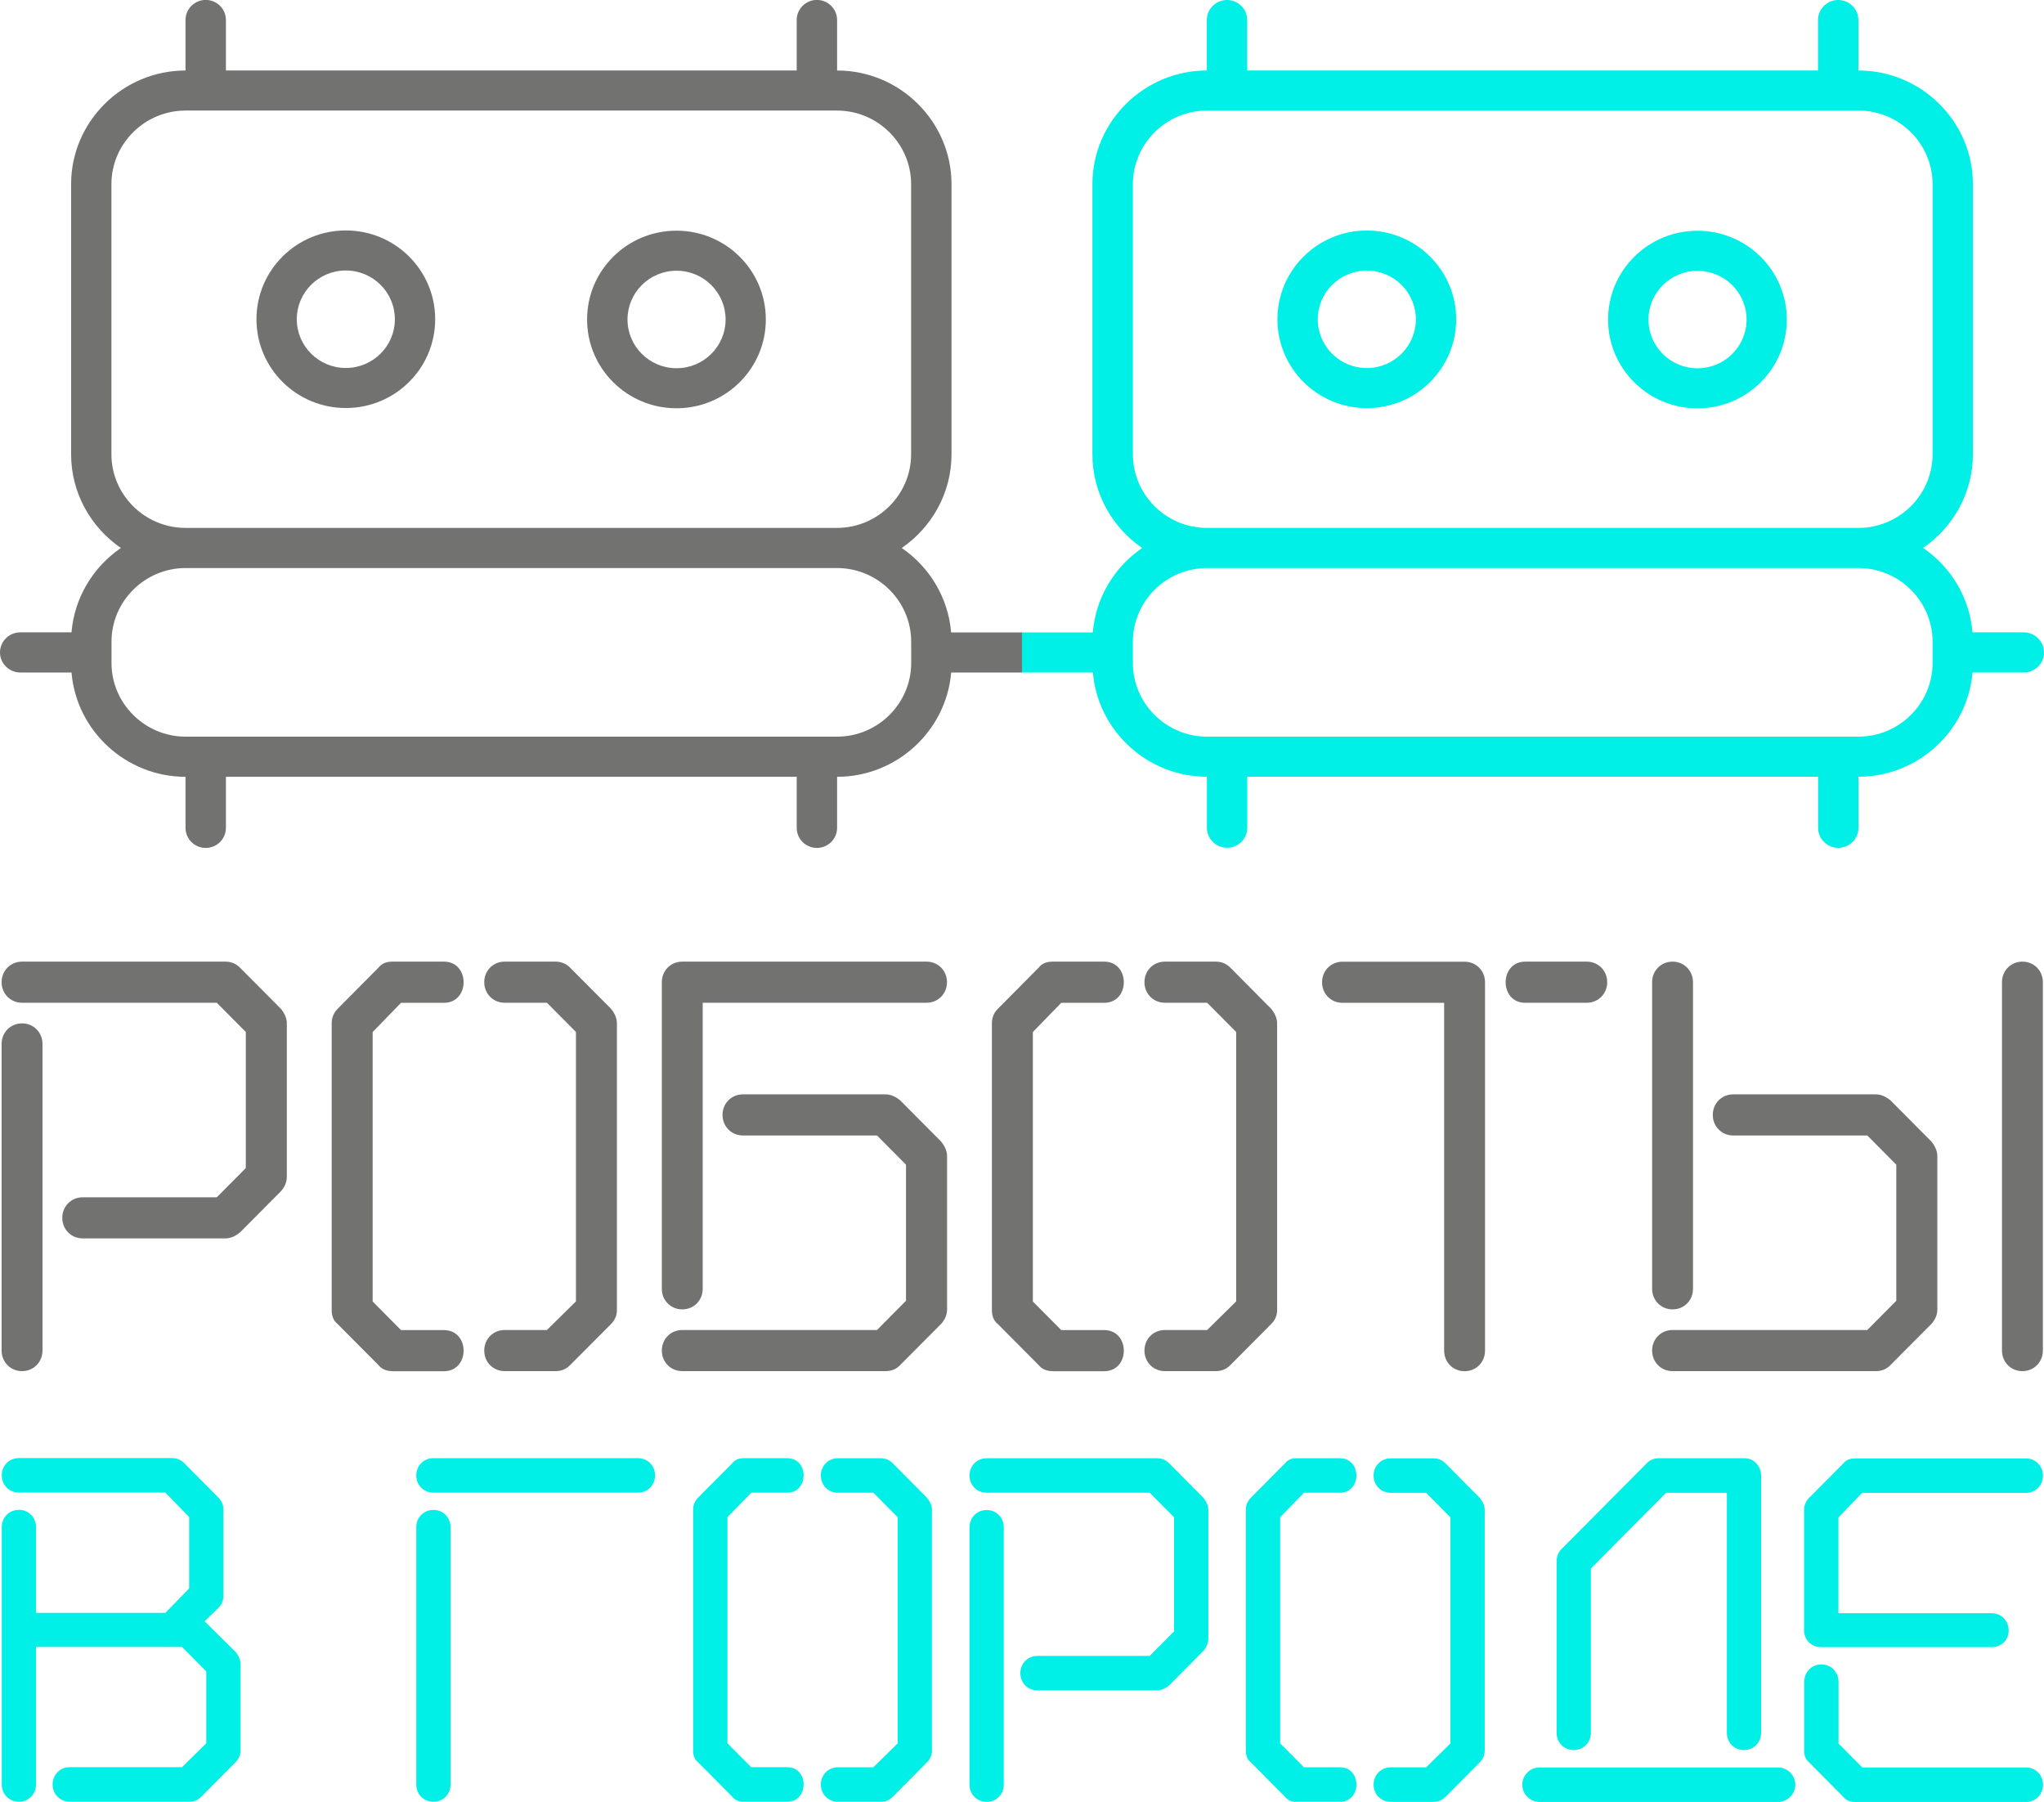
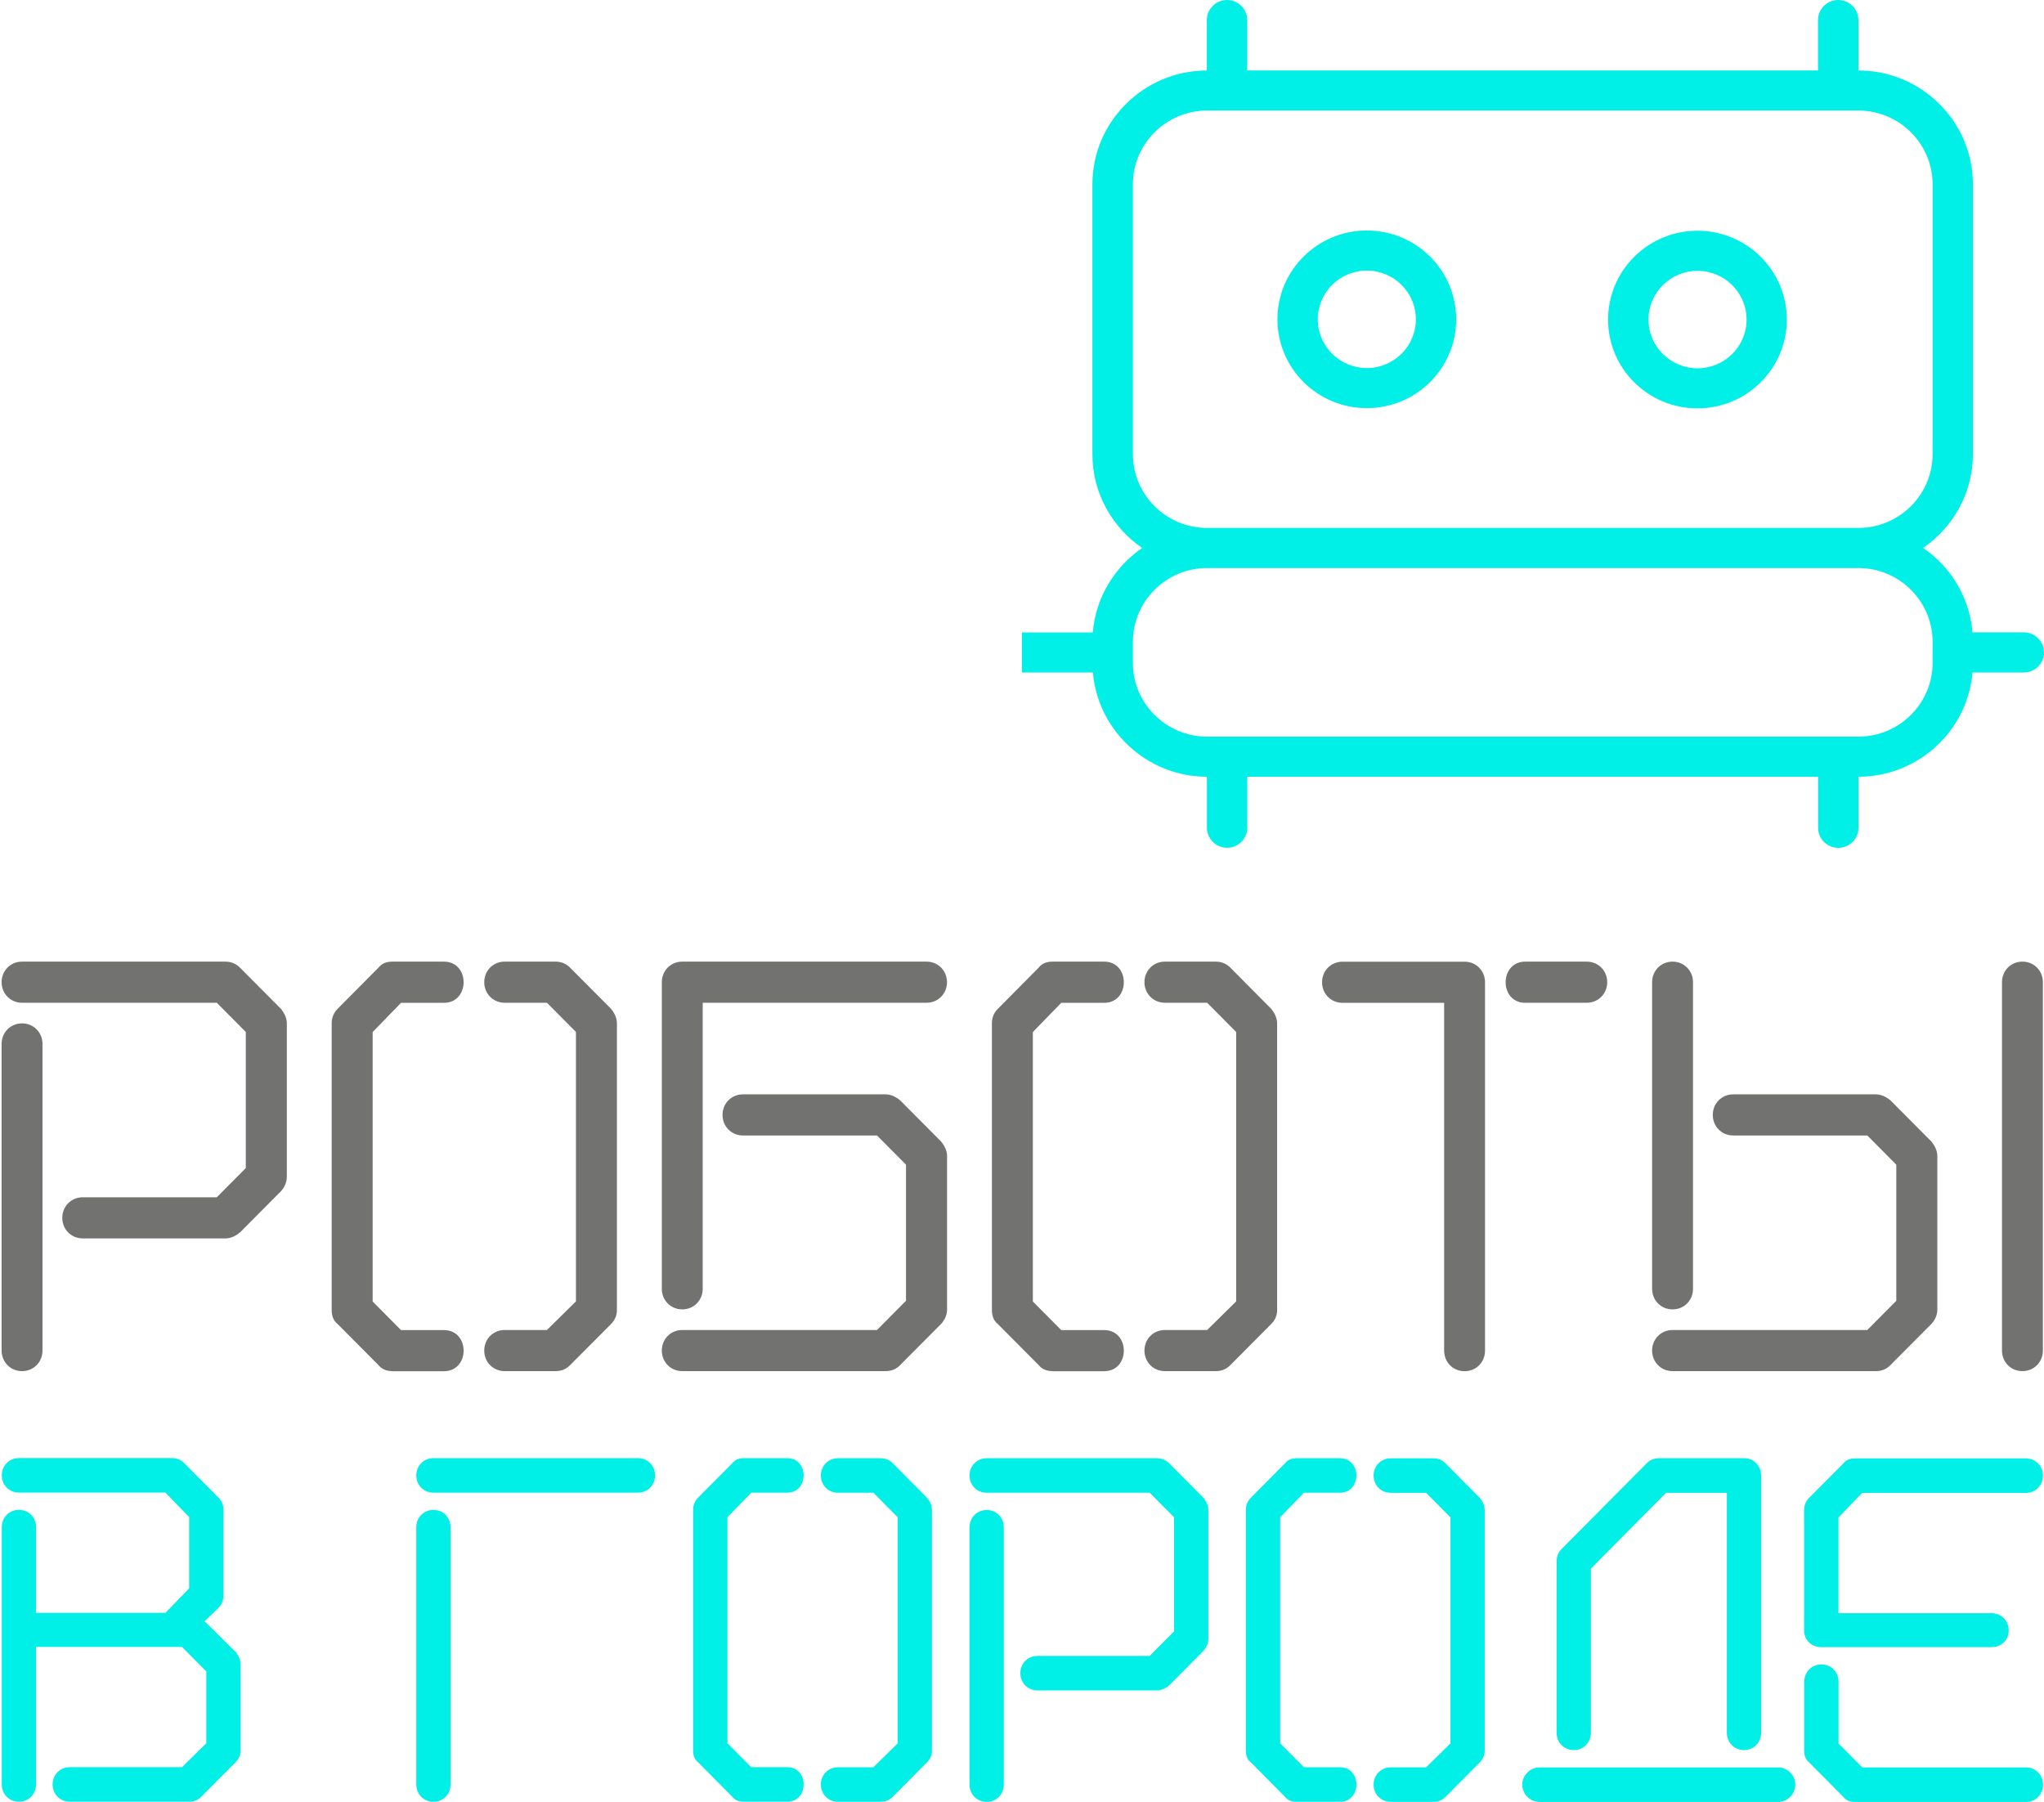
<svg xmlns="http://www.w3.org/2000/svg" width="76" height="67" viewBox="0 0 76 67" fill="none">
  <g clip-path="url(#clip0_138_165)">
    <path d="M74.438 36.52C74.438 36.093 74.765 35.755 75.198 35.755C75.63 35.755 75.958 36.093 75.958 36.52V50.216C75.958 50.643 75.63 50.981 75.198 50.981C74.765 50.981 74.438 50.643 74.438 50.216V36.52ZM61.429 36.52C61.429 36.093 61.757 35.755 62.189 35.755C62.622 35.755 62.949 36.096 62.949 36.52V47.921C62.949 48.347 62.622 48.685 62.189 48.685C61.757 48.685 61.429 48.347 61.429 47.921V36.52ZM70.289 50.76C70.141 50.909 69.961 50.981 69.748 50.981H62.189C61.757 50.981 61.429 50.643 61.429 50.216C61.429 49.789 61.757 49.452 62.189 49.452H69.43L70.508 48.365V43.305L69.43 42.219H64.445C64.013 42.219 63.685 41.881 63.685 41.454C63.685 41.028 64.013 40.69 64.445 40.69H69.748C69.928 40.69 70.108 40.765 70.289 40.911L71.812 42.443C71.959 42.625 72.034 42.804 72.034 42.986V48.685C72.034 48.882 71.962 49.064 71.812 49.228L70.289 50.757V50.76ZM56.715 37.287C55.739 37.287 55.739 35.755 56.715 35.755H58.998C59.431 35.755 59.759 36.093 59.759 36.52C59.759 36.947 59.431 37.284 58.998 37.284H56.715V37.287ZM53.696 37.287H49.916C49.484 37.287 49.157 36.947 49.157 36.523C49.157 36.096 49.484 35.758 49.916 35.758H54.456C54.889 35.758 55.216 36.096 55.216 36.523V50.219C55.216 50.646 54.889 50.984 54.456 50.984C54.023 50.984 53.696 50.646 53.696 50.219V37.29V37.287ZM45.744 50.76C45.596 50.909 45.416 50.981 45.203 50.981H43.313C42.88 50.981 42.553 50.643 42.553 50.216C42.553 49.789 42.88 49.452 43.313 49.452H44.884L45.963 48.389V38.37L44.884 37.284H43.313C42.88 37.284 42.553 36.944 42.553 36.52C42.553 36.093 42.88 35.755 43.313 35.755H45.203C45.416 35.755 45.596 35.83 45.744 35.976L47.264 37.508C47.411 37.69 47.486 37.869 47.486 38.051V48.712C47.486 48.909 47.414 49.082 47.264 49.231L45.744 50.76ZM39.14 50.981C38.912 50.981 38.741 50.906 38.623 50.76L37.103 49.231C36.956 49.115 36.881 48.945 36.881 48.712V38.051C36.881 37.836 36.953 37.657 37.103 37.508L38.623 35.976C38.738 35.827 38.909 35.755 39.14 35.755H41.054C42.03 35.755 42.03 37.287 41.054 37.287H39.459L38.404 38.373V48.392L39.459 49.455H41.054C42.03 49.455 42.03 50.984 41.054 50.984H39.14V50.981ZM24.608 36.52C24.608 36.093 24.936 35.755 25.368 35.755H34.45C34.883 35.755 35.211 36.093 35.211 36.52C35.211 36.947 34.883 37.284 34.45 37.284H26.128V47.921C26.128 48.347 25.801 48.685 25.368 48.685C24.936 48.685 24.608 48.347 24.608 47.921V36.52ZM33.468 50.76C33.321 50.909 33.141 50.981 32.927 50.981H25.368C24.936 50.981 24.608 50.643 24.608 50.216C24.608 49.789 24.936 49.452 25.368 49.452H32.609L33.687 48.365V43.305L32.609 42.219H27.625C27.192 42.219 26.865 41.881 26.865 41.454C26.865 41.028 27.192 40.69 27.625 40.69H32.927C33.108 40.69 33.288 40.765 33.468 40.911L34.991 42.443C35.138 42.625 35.214 42.804 35.214 42.986V48.685C35.214 48.882 35.138 49.064 34.991 49.228L33.468 50.757V50.76ZM21.195 50.76C21.048 50.909 20.868 50.981 20.655 50.981H18.765C18.332 50.981 18.005 50.643 18.005 50.216C18.005 49.789 18.332 49.452 18.765 49.452H20.336L21.415 48.389V38.37L20.336 37.284H18.765C18.332 37.284 18.005 36.944 18.005 36.52C18.005 36.093 18.332 35.755 18.765 35.755H20.655C20.868 35.755 21.048 35.83 21.195 35.976L22.719 37.508C22.866 37.69 22.938 37.869 22.938 38.051V48.712C22.938 48.909 22.866 49.082 22.719 49.231L21.195 50.76ZM14.592 50.981C14.364 50.981 14.193 50.906 14.075 50.76L12.555 49.231C12.408 49.115 12.333 48.945 12.333 48.712V38.051C12.333 37.836 12.408 37.657 12.555 37.508L14.075 35.976C14.19 35.827 14.361 35.755 14.592 35.755H16.506C17.482 35.755 17.482 37.287 16.506 37.287H14.911L13.856 38.373V48.392L14.911 49.455H16.506C17.482 49.455 17.482 50.984 16.506 50.984H14.592V50.981ZM0.06 38.815C0.06 38.388 0.388 38.051 0.82 38.051C1.253 38.051 1.58 38.391 1.58 38.815V50.216C1.58 50.643 1.253 50.981 0.82 50.981C0.388 50.981 0.06 50.643 0.06 50.216V38.815ZM8.92 45.825C8.74 45.974 8.559 46.046 8.379 46.046H3.077C2.644 46.046 2.316 45.709 2.316 45.282C2.316 44.855 2.644 44.517 3.077 44.517H8.061L9.139 43.431V38.37L8.061 37.284H0.82C0.388 37.284 0.06 36.944 0.06 36.52C0.06 36.093 0.388 35.755 0.82 35.755H8.379C8.592 35.755 8.773 35.83 8.92 35.976L10.443 37.508C10.59 37.69 10.665 37.869 10.665 38.051V43.753C10.665 43.95 10.59 44.132 10.443 44.296L8.92 45.828V45.825Z" fill="#727271" />
    <path d="M67.72 61.244H74.05C74.411 61.244 74.687 60.984 74.687 60.623C74.687 60.265 74.414 59.981 74.05 59.981H68.357V56.42L69.24 55.509H75.324C75.687 55.509 75.961 55.226 75.961 54.867C75.961 54.509 75.687 54.226 75.324 54.226H68.973C68.781 54.226 68.636 54.288 68.54 54.411L67.266 55.694C67.143 55.82 67.08 55.969 67.08 56.151V60.623C67.08 60.984 67.359 61.244 67.717 61.244H67.72ZM67.083 62.528V65.095C67.083 65.289 67.146 65.433 67.269 65.531L68.543 66.815C68.639 66.94 68.784 67 68.976 67H75.327C75.69 67 75.964 66.716 75.964 66.358C75.964 66 75.69 65.716 75.327 65.716H69.243L68.36 64.827V62.528C68.36 62.17 68.087 61.886 67.723 61.886C67.359 61.886 67.086 62.17 67.086 62.528H67.083ZM66.107 65.716H57.247C56.893 65.716 56.601 66.006 56.601 66.358C56.601 66.71 56.893 67 57.247 67H66.107C66.461 67 66.753 66.71 66.753 66.358C66.753 66.006 66.461 65.716 66.107 65.716ZM64.205 55.506H61.946L59.152 58.322V64.43C59.152 64.788 58.878 65.071 58.515 65.071C58.151 65.071 57.878 64.788 57.878 64.43V58.05C57.878 57.871 57.941 57.718 58.064 57.593L61.231 54.405C61.354 54.279 61.504 54.22 61.681 54.22H64.866C65.218 54.22 65.482 54.518 65.482 54.862V64.43C65.482 64.788 65.209 65.071 64.845 65.071C64.481 65.071 64.208 64.788 64.208 64.43V55.503L64.205 55.506ZM53.744 66.812C53.621 66.937 53.471 66.997 53.293 66.997H51.71C51.347 66.997 51.073 66.713 51.073 66.355C51.073 65.997 51.347 65.713 51.71 65.713H53.026L53.93 64.824V56.417L53.026 55.506H51.71C51.347 55.506 51.073 55.223 51.073 54.864C51.073 54.506 51.347 54.223 51.71 54.223H53.293C53.471 54.223 53.621 54.285 53.744 54.408L55.018 55.691C55.141 55.844 55.204 55.996 55.204 56.148V65.095C55.204 65.263 55.141 65.406 55.018 65.531L53.744 66.815V66.812ZM48.216 66.997C48.024 66.997 47.88 66.934 47.783 66.812L46.51 65.528C46.386 65.433 46.323 65.286 46.323 65.092V56.145C46.323 55.966 46.386 55.814 46.51 55.688L47.783 54.405C47.88 54.279 48.024 54.22 48.216 54.22H49.82C50.638 54.22 50.638 55.503 49.82 55.503H48.483L47.6 56.414V64.821L48.483 65.71H49.82C50.638 65.71 50.638 66.994 49.82 66.994H48.216V66.997ZM36.049 56.787C36.049 56.429 36.322 56.145 36.686 56.145C37.049 56.145 37.323 56.429 37.323 56.787V66.355C37.323 66.713 37.049 66.997 36.686 66.997C36.322 66.997 36.049 66.713 36.049 66.355V56.787ZM43.466 62.668C43.316 62.794 43.166 62.853 43.013 62.853H38.575C38.212 62.853 37.938 62.57 37.938 62.212C37.938 61.853 38.212 61.57 38.575 61.57H42.748L43.653 60.659V56.414L42.748 55.503H36.686C36.322 55.503 36.049 55.22 36.049 54.862C36.049 54.503 36.322 54.22 36.686 54.22H43.016C43.193 54.22 43.346 54.282 43.469 54.405L44.743 55.688C44.866 55.841 44.929 55.993 44.929 56.145V60.928C44.929 61.092 44.866 61.244 44.743 61.385L43.469 62.668H43.466ZM33.192 66.809C33.069 66.934 32.918 66.994 32.741 66.994H31.158C30.794 66.994 30.521 66.71 30.521 66.352C30.521 65.994 30.794 65.71 31.158 65.71H32.474L33.378 64.821V56.414L32.474 55.503H31.158C30.794 55.503 30.521 55.22 30.521 54.862C30.521 54.503 30.794 54.22 31.158 54.22H32.741C32.918 54.22 33.069 54.282 33.192 54.405L34.465 55.688C34.589 55.841 34.652 55.993 34.652 56.145V65.092C34.652 65.26 34.592 65.403 34.465 65.528L33.192 66.812V66.809ZM27.664 66.994C27.471 66.994 27.327 66.931 27.231 66.809L25.957 65.525C25.834 65.43 25.771 65.283 25.771 65.089V56.142C25.771 55.963 25.834 55.811 25.957 55.685L27.231 54.402C27.327 54.276 27.471 54.217 27.664 54.217H29.268C30.085 54.217 30.085 55.5 29.268 55.5H27.931L27.048 56.411V64.818L27.931 65.707H29.268C30.085 65.707 30.085 66.991 29.268 66.991H27.664V66.994ZM15.478 56.784C15.478 56.426 15.752 56.142 16.115 56.142C16.479 56.142 16.752 56.426 16.752 56.784V66.352C16.752 66.71 16.479 66.994 16.115 66.994C15.752 66.994 15.478 66.71 15.478 66.352V56.784ZM16.115 55.5C15.752 55.5 15.478 55.217 15.478 54.859C15.478 54.5 15.752 54.217 16.115 54.217H23.719C24.083 54.217 24.356 54.5 24.356 54.859C24.356 55.217 24.083 55.5 23.719 55.5H16.115ZM7.484 66.806C7.361 66.931 7.21 66.991 7.03 66.991H2.593C2.229 66.991 1.956 66.707 1.956 66.349C1.956 65.991 2.229 65.707 2.593 65.707H6.766L7.67 64.818V62.146L6.766 61.235H1.34V66.349C1.34 66.707 1.067 66.991 0.703 66.991C0.34 66.991 0.066 66.707 0.066 66.349V56.781C0.066 56.423 0.34 56.139 0.703 56.139C1.067 56.139 1.34 56.423 1.34 56.781V59.969H6.15L7.033 59.059V56.408L6.15 55.497H0.703C0.34 55.497 0.066 55.214 0.066 54.856C0.066 54.497 0.34 54.214 0.703 54.214H6.396C6.574 54.214 6.724 54.276 6.847 54.399L8.121 55.682C8.244 55.808 8.307 55.957 8.307 56.139V59.328C8.307 59.507 8.244 59.659 8.121 59.784L7.607 60.283L8.758 61.42C8.881 61.573 8.944 61.725 8.944 61.877V65.086C8.944 65.254 8.881 65.397 8.758 65.522L7.484 66.806Z" fill="#00EFE6" />
-     <path fill-rule="evenodd" clip-rule="evenodd" d="M6.901 21.121H31.125C32.639 21.121 33.88 22.354 33.88 23.859V24.653C33.88 26.157 32.639 27.39 31.125 27.39H6.901C5.387 27.39 4.146 26.157 4.146 24.653V23.859C4.146 22.354 5.387 21.121 6.901 21.121ZM35.364 23.509C35.256 22.214 34.553 21.076 33.528 20.375C34.643 19.61 35.379 18.333 35.379 16.891V6.848C35.379 4.523 33.465 2.621 31.125 2.621V1.895V1.146V0.743C31.125 0.334 30.788 -0.003 30.374 -0.003C29.962 -0.003 29.623 0.331 29.623 0.743V0.872V1.895V2.621H8.4V1.895V0.922V0.743C8.4 0.334 8.064 -0.003 7.649 -0.003C7.238 -0.003 6.898 0.331 6.898 0.743V0.928V1.895V2.621C4.558 2.621 2.644 4.523 2.644 6.848V16.891C2.644 18.333 3.38 19.61 4.495 20.375C3.47 21.076 2.767 22.214 2.659 23.509V23.512H0.751C0.34 23.512 0 23.847 0 24.259C0 24.668 0.34 25.005 0.751 25.005H2.659C2.839 27.166 4.678 28.883 6.898 28.883V29.629V30.597V30.782C6.898 31.191 7.235 31.528 7.649 31.528C8.061 31.528 8.4 31.194 8.4 30.782V30.602V29.629V28.883H29.623V29.629V30.653V30.782C29.623 31.191 29.959 31.528 30.374 31.528C30.785 31.528 31.125 31.194 31.125 30.782V30.379V29.629V28.883C33.345 28.883 35.184 27.169 35.367 25.005H38.005V23.515H35.367V23.512L35.364 23.509ZM31.122 19.628H6.898C5.381 19.628 4.143 18.395 4.143 16.891V6.848C4.143 5.341 5.384 4.111 6.898 4.111H8.397H31.122C32.639 4.111 33.877 5.344 33.877 6.848V16.891C33.877 18.395 32.636 19.628 31.122 19.628ZM16.181 11.87C16.181 10.046 14.694 8.568 12.859 8.568C11.023 8.568 9.536 10.046 9.536 11.87C9.536 13.694 11.023 15.171 12.859 15.171C14.694 15.171 16.181 13.694 16.181 11.87ZM12.859 10.057C13.865 10.057 14.682 10.869 14.682 11.87C14.682 12.87 13.865 13.682 12.859 13.682C11.852 13.682 11.035 12.87 11.035 11.87C11.035 10.869 11.852 10.057 12.859 10.057ZM28.475 11.879C28.475 10.054 26.988 8.577 25.152 8.577C23.317 8.577 21.829 10.054 21.829 11.879C21.829 13.703 23.317 15.18 25.152 15.18C26.988 15.18 28.475 13.703 28.475 11.879ZM23.332 11.879C23.332 10.878 24.149 10.066 25.155 10.066C26.162 10.066 26.979 10.878 26.979 11.879C26.979 12.879 26.162 13.691 25.155 13.691C24.149 13.691 23.332 12.879 23.332 11.879Z" fill="#727271" />
-     <path fill-rule="evenodd" clip-rule="evenodd" d="M46.377 4.111H69.102C70.619 4.111 71.857 5.344 71.857 6.848V16.891C71.857 18.399 70.616 19.629 69.102 19.629H44.878C43.361 19.629 42.123 18.396 42.123 16.891V6.848C42.123 5.344 43.364 4.111 44.878 4.111H46.377ZM73.356 6.848C73.356 4.523 71.442 2.621 69.102 2.621H69.099V1.899V1.149V0.746C69.099 0.337 68.763 0 68.348 0C67.936 0 67.597 0.334 67.597 0.746V0.875V1.899V2.621H46.374V1.899V0.925V0.746C46.374 0.337 46.038 0 45.623 0C45.212 0 44.872 0.334 44.872 0.746V0.931V1.899V2.621C42.532 2.621 40.618 4.526 40.618 6.848V16.891C40.618 18.333 41.354 19.611 42.469 20.375C41.444 21.076 40.742 22.214 40.633 23.51V23.515H37.998V25.005H40.636C40.82 27.167 42.655 28.88 44.875 28.88V29.627V30.316V30.776C44.875 31.185 45.212 31.522 45.626 31.522C46.038 31.522 46.377 31.188 46.377 30.776V30.316V29.627V28.88H67.6V29.627V30.131V30.779C67.6 31.188 67.936 31.525 68.351 31.525C68.763 31.525 69.102 31.191 69.102 30.779V30.029V29.627V28.88C71.322 28.88 73.161 27.167 73.341 25.005H75.249C75.66 25.005 76 24.671 76 24.259C76 23.85 75.66 23.512 75.249 23.512H73.341V23.507C73.233 22.211 72.53 21.073 71.505 20.372C72.62 19.608 73.356 18.33 73.356 16.888V6.845V6.848ZM69.102 21.121C70.616 21.121 71.857 22.354 71.857 23.859V24.653C71.857 26.158 70.616 27.39 69.102 27.39H44.878C43.364 27.39 42.123 26.158 42.123 24.653V23.859C42.123 22.354 43.364 21.121 44.878 21.121H69.102ZM54.144 11.873C54.144 10.049 52.657 8.571 50.821 8.571C48.985 8.571 47.498 10.049 47.498 11.873C47.498 13.697 48.985 15.175 50.821 15.175C52.657 15.175 54.144 13.697 54.144 11.873ZM50.821 10.061C51.827 10.061 52.645 10.873 52.645 11.873C52.645 12.873 51.827 13.685 50.821 13.685C49.814 13.685 48.997 12.873 48.997 11.873C48.997 10.873 49.814 10.061 50.821 10.061ZM66.437 11.882C66.437 10.058 64.95 8.58 63.114 8.58C61.279 8.58 59.792 10.058 59.792 11.882C59.792 13.706 61.279 15.183 63.114 15.183C64.95 15.183 66.437 13.706 66.437 11.882ZM61.294 11.882C61.294 10.882 62.111 10.07 63.117 10.07C64.124 10.07 64.941 10.882 64.941 11.882C64.941 12.882 64.124 13.694 63.117 13.694C62.111 13.694 61.294 12.882 61.294 11.882Z" fill="#00EFE6" />
+     <path fill-rule="evenodd" clip-rule="evenodd" d="M46.377 4.111H69.102C70.619 4.111 71.857 5.344 71.857 6.848V16.891C71.857 18.399 70.616 19.629 69.102 19.629H44.878C43.361 19.629 42.123 18.396 42.123 16.891V6.848C42.123 5.344 43.364 4.111 44.878 4.111H46.377ZM73.356 6.848C73.356 4.523 71.442 2.621 69.102 2.621H69.099V1.899V1.149V0.746C69.099 0.337 68.763 0 68.348 0C67.936 0 67.597 0.334 67.597 0.746V0.875V1.899V2.621H46.374V1.899V0.925V0.746C46.374 0.337 46.038 0 45.623 0C45.212 0 44.872 0.334 44.872 0.746V0.931V1.899V2.621C42.532 2.621 40.618 4.526 40.618 6.848V16.891C40.618 18.333 41.354 19.611 42.469 20.375C41.444 21.076 40.742 22.214 40.633 23.51V23.515H37.998V25.005H40.636C40.82 27.167 42.655 28.88 44.875 28.88V29.627V30.316V30.776C44.875 31.185 45.212 31.522 45.626 31.522C46.038 31.522 46.377 31.188 46.377 30.776V30.316V29.627V28.88H67.6V29.627V30.131V30.779C67.6 31.188 67.936 31.525 68.351 31.525C68.763 31.525 69.102 31.191 69.102 30.779V30.029V29.627V28.88C71.322 28.88 73.161 27.167 73.341 25.005H75.249C75.66 25.005 76 24.671 76 24.259C76 23.85 75.66 23.512 75.249 23.512H73.341V23.507C73.233 22.211 72.53 21.073 71.505 20.372C72.62 19.608 73.356 18.33 73.356 16.888V6.845V6.848ZM69.102 21.121C70.616 21.121 71.857 22.354 71.857 23.859V24.653C71.857 26.158 70.616 27.39 69.102 27.39H44.878C43.364 27.39 42.123 26.158 42.123 24.653V23.859C42.123 22.354 43.364 21.121 44.878 21.121H69.102ZM54.144 11.873C54.144 10.049 52.657 8.571 50.821 8.571C48.985 8.571 47.498 10.049 47.498 11.873C47.498 13.697 48.985 15.175 50.821 15.175C52.657 15.175 54.144 13.697 54.144 11.873ZM50.821 10.061C51.827 10.061 52.645 10.873 52.645 11.873C52.645 12.873 51.827 13.685 50.821 13.685C49.814 13.685 48.997 12.873 48.997 11.873C48.997 10.873 49.814 10.061 50.821 10.061ZM66.437 11.882C66.437 10.058 64.95 8.58 63.114 8.58C61.279 8.58 59.792 10.058 59.792 11.882C59.792 13.706 61.279 15.183 63.114 15.183C64.95 15.183 66.437 13.706 66.437 11.882M61.294 11.882C61.294 10.882 62.111 10.07 63.117 10.07C64.124 10.07 64.941 10.882 64.941 11.882C64.941 12.882 64.124 13.694 63.117 13.694C62.111 13.694 61.294 12.882 61.294 11.882Z" fill="#00EFE6" />
  </g>
  <defs>
    <clipPath id="clip0_138_165">
      <rect width="76" height="67" fill="white" />
    </clipPath>
  </defs>
</svg>